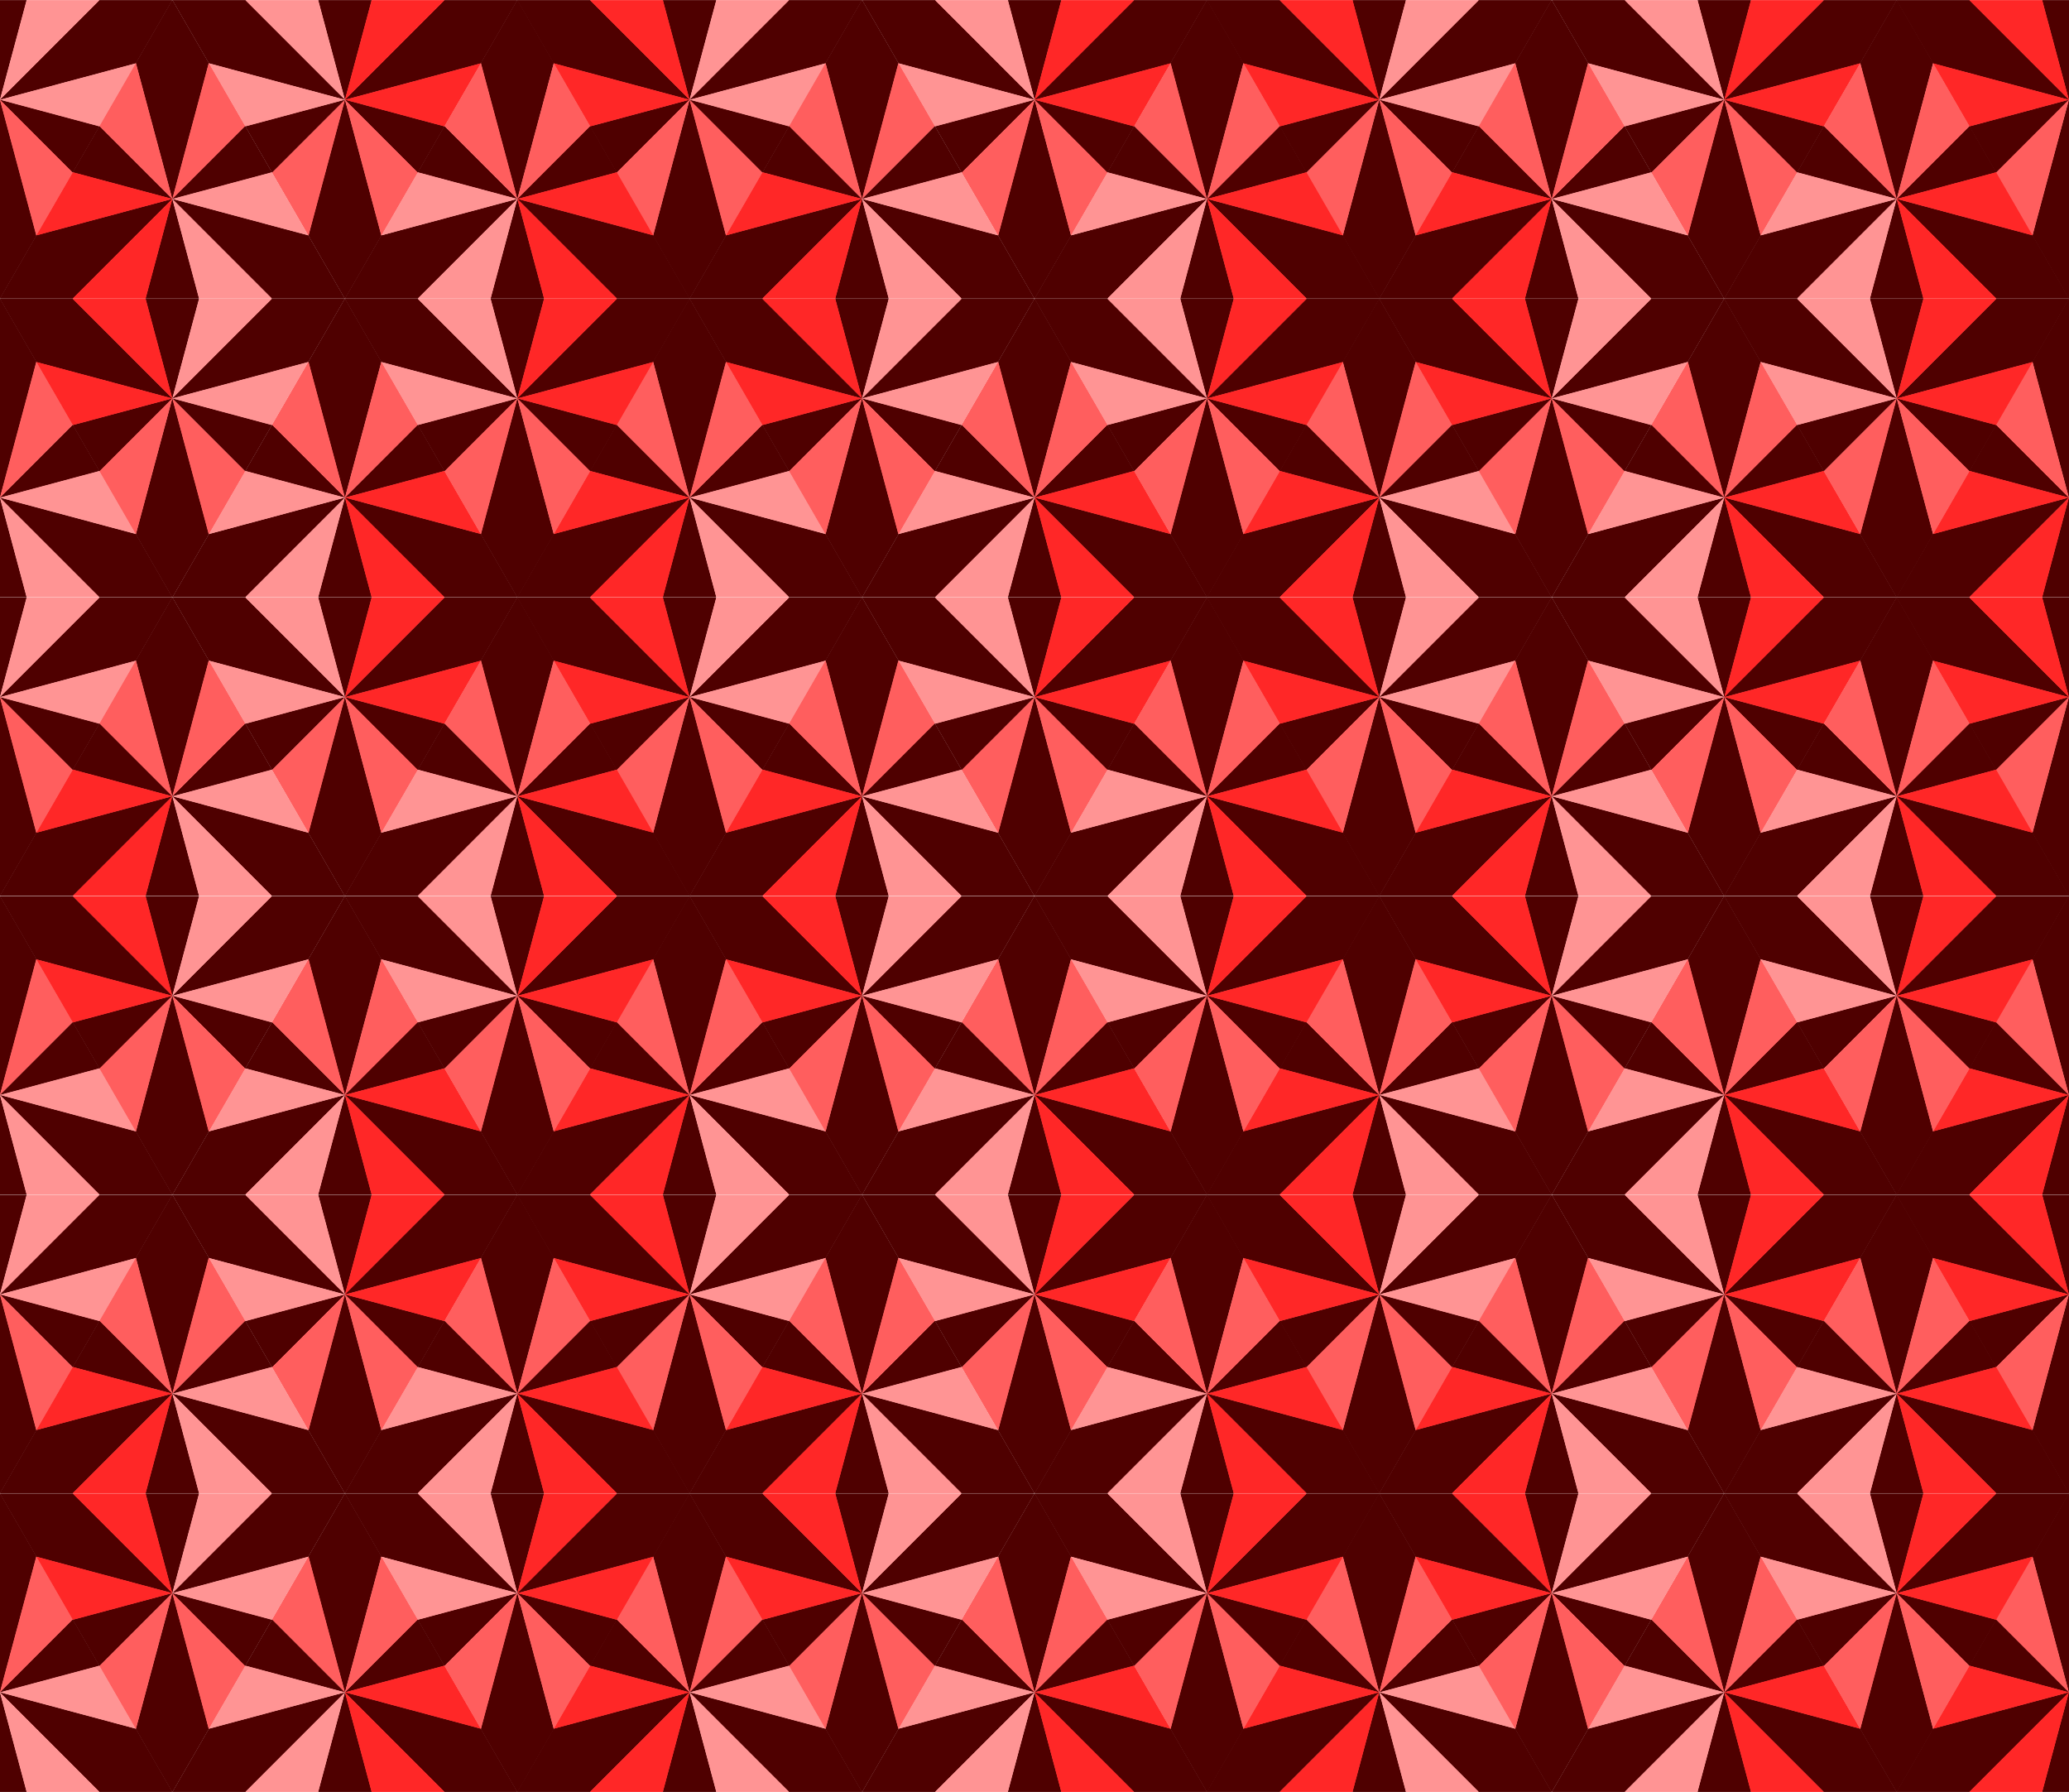
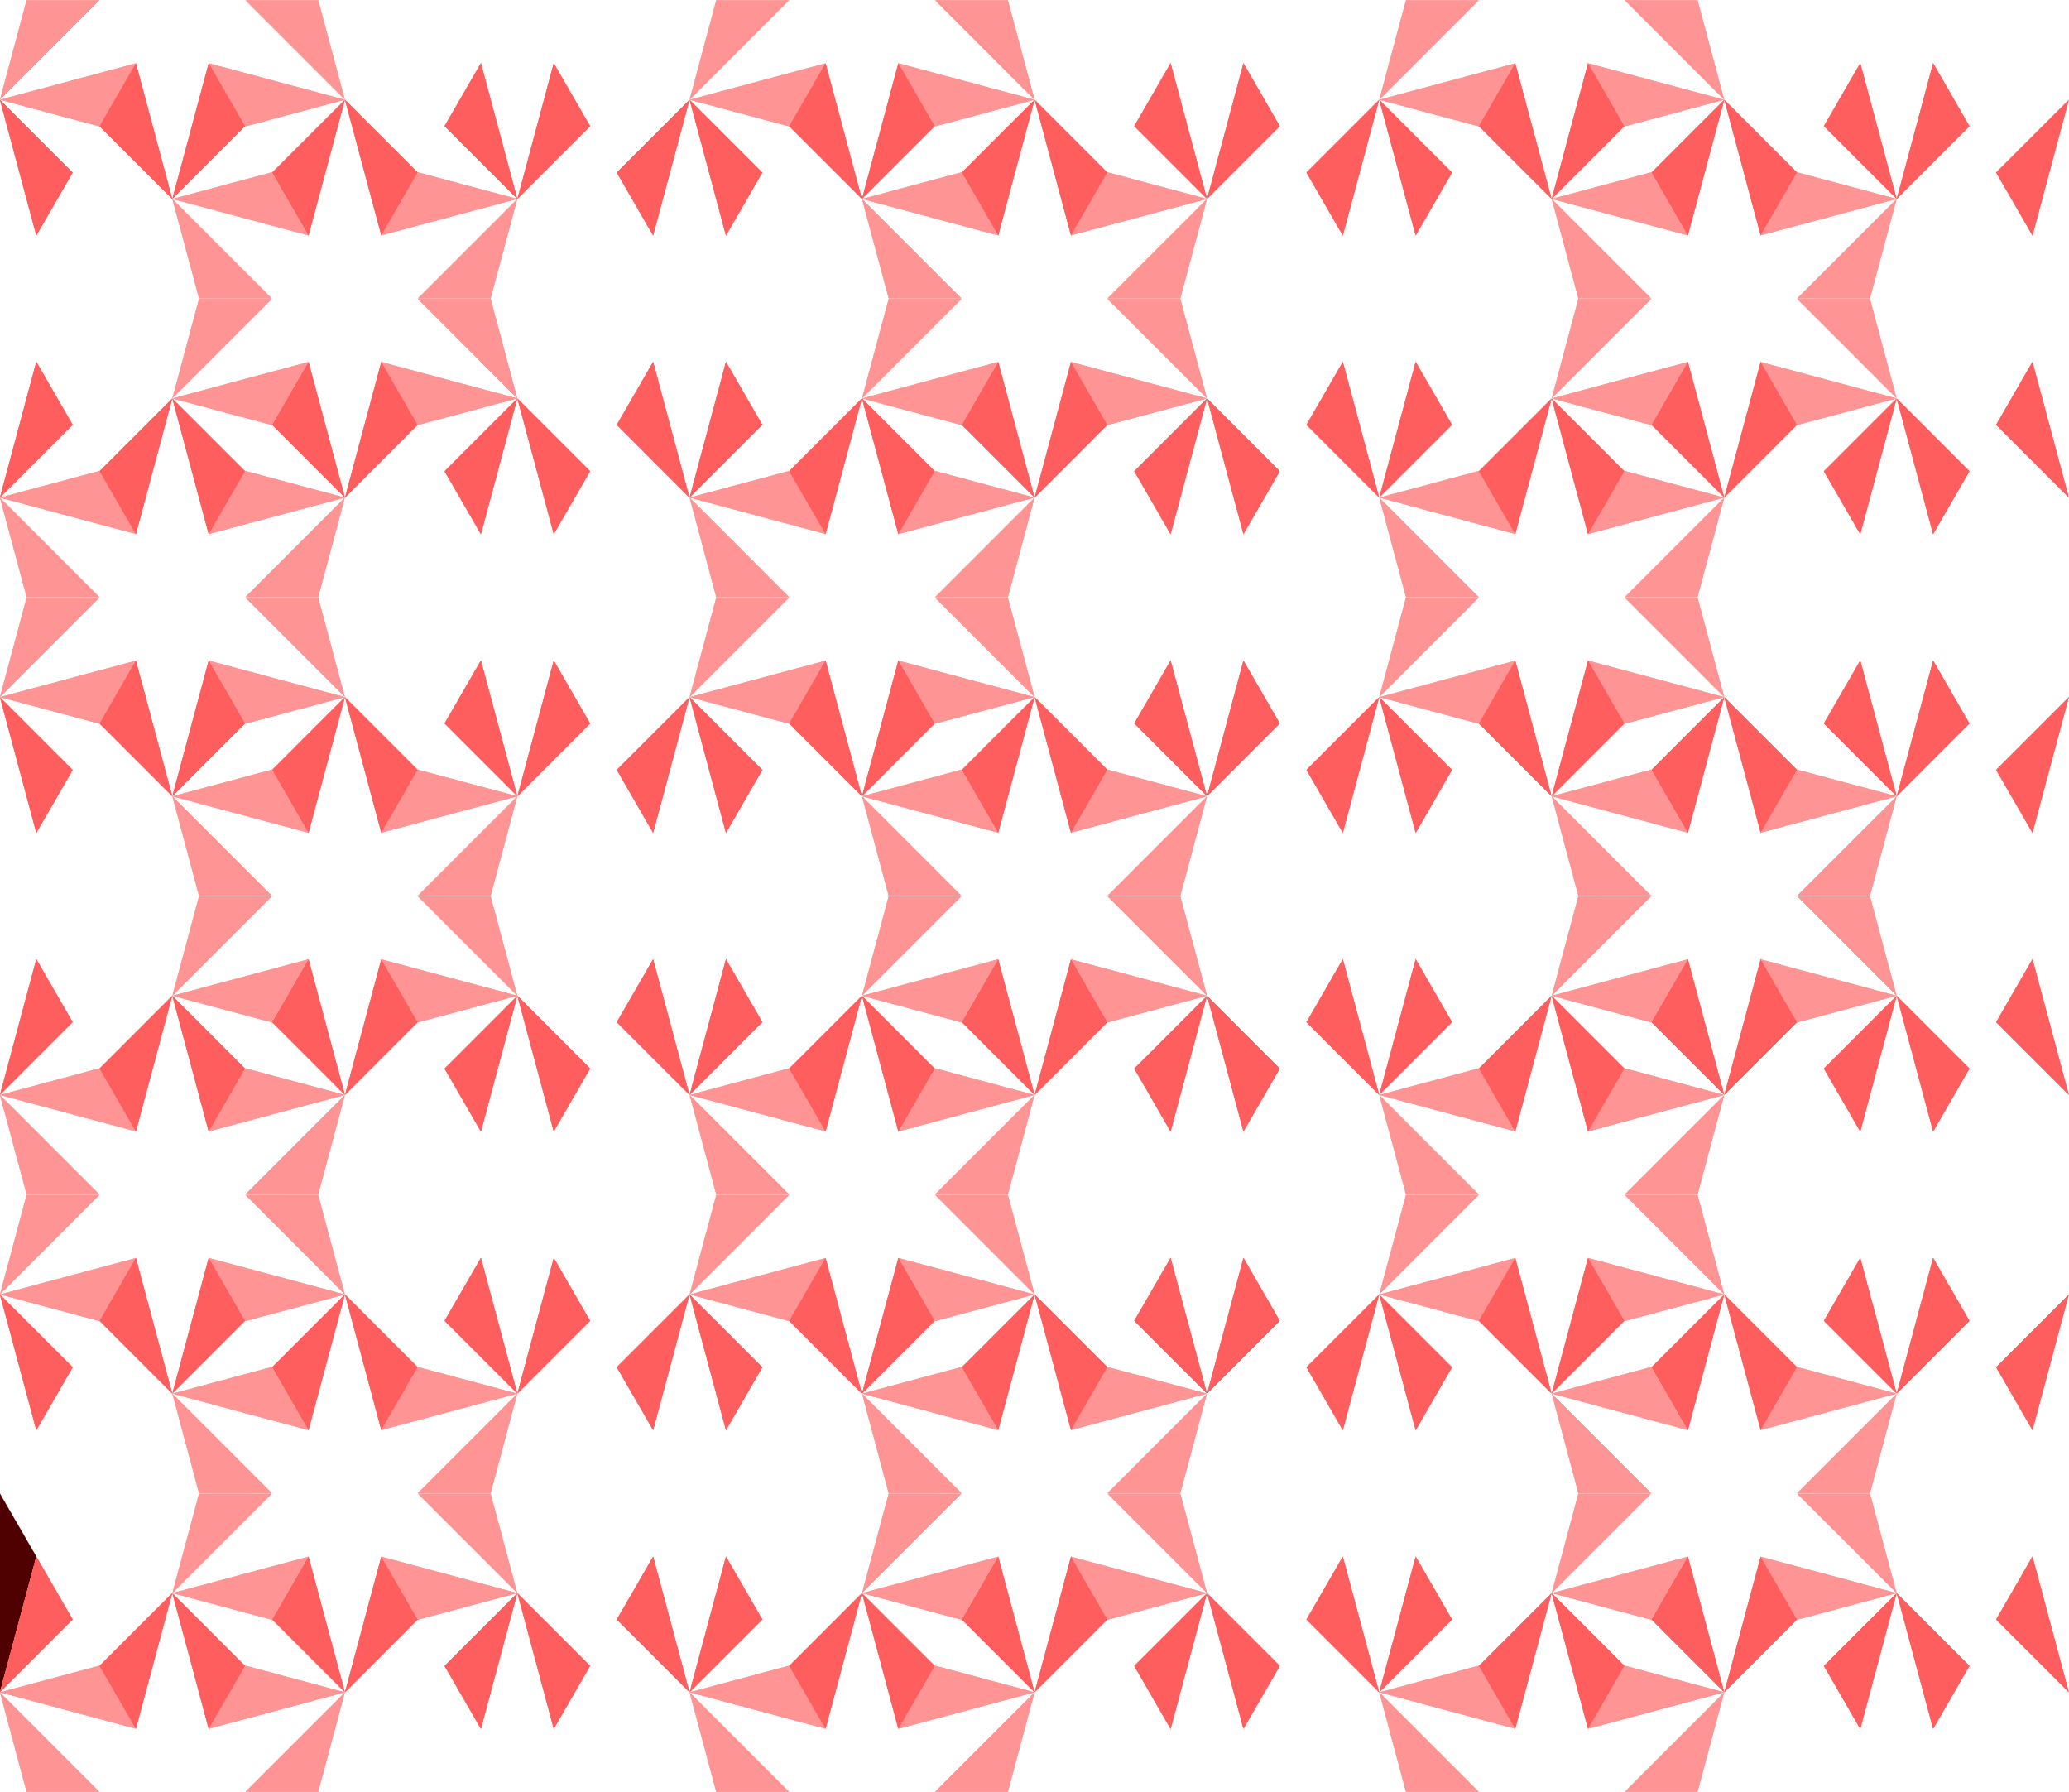
<svg xmlns="http://www.w3.org/2000/svg" xmlns:ns1="http://www.inkscape.org/namespaces/inkscape" xmlns:ns2="http://sodipodi.sourceforge.net/DTD/sodipodi-0.dtd" xmlns:xlink="http://www.w3.org/1999/xlink" width="338.667mm" height="293.294mm" viewBox="0 0 1200 1039.231" id="svg5284" version="1.1" ns1:version="0.91 r13725" ns2:docname="BackgroundPattern163.svg">
  <defs id="defs5286">
    <clipPath clipPathUnits="userSpaceOnUse" id="clipPath6839">
      <path ns2:type="star" style="opacity:0.469;fill:#ff00ff;fill-opacity:1;stroke:none;stroke-width:4;stroke-miterlimit:4;stroke-dasharray:none;stroke-opacity:1" id="path6841" ns2:sides="3" ns2:cx="449.99976" ns2:cy="852.36176" ns2:r1="1039.2305" ns2:r2="519.6153" ns2:arg1="0.52359878" ns2:arg2="1.5707963" ns1:flatsided="false" ns1:rounded="0" ns1:randomized="0" d="m 1350,1371.977 -900,10e-5 -900,-10e-5 L -2.9712229e-4,592.554 450,-186.869 900,592.554 Z" ns1:transform-center-y="-259.80754" ns1:transform-center-x="-0.00010494052" />
    </clipPath>
    <filter style="color-interpolation-filters:sRGB" ns1:label="Cross Blur" id="filter7217">
      <feColorMatrix in="SourceGraphic" values="1 0 0 0 0 0 1 0 0 0 0 0 1 0 0 -0.212 -0.715 -0.072 1 0 " result="colormatrix" id="feColorMatrix7219" />
      <feComposite in="SourceGraphic" in2="colormatrix" operator="arithmetic" k2="1" k3="0" k4="0" result="composite" id="feComposite7221" k1="0" />
      <feGaussianBlur stdDeviation="0.1 0.01" result="blur1" id="feGaussianBlur7223" />
      <feGaussianBlur in="composite" stdDeviation="0.01 0.1" result="blur2" id="feGaussianBlur7225" />
      <feBlend in="blur2" in2="blur1" mode="darken" result="blend" id="feBlend7227" />
    </filter>
    <filter style="color-interpolation-filters:sRGB" ns1:label="Cross Blur" id="filter7746">
      <feColorMatrix in="SourceGraphic" values="1 0 0 0 0 0 1 0 0 0 0 0 1 0 0 -0.212 -0.715 -0.072 1 0 " result="colormatrix" id="feColorMatrix7748" />
      <feComposite in="SourceGraphic" in2="colormatrix" operator="arithmetic" k2="1" k3="0" k4="0" result="composite" id="feComposite7750" k1="0" />
      <feGaussianBlur stdDeviation="0.1 0.01" result="blur1" id="feGaussianBlur7752" />
      <feGaussianBlur in="composite" stdDeviation="0.01 0.1" result="blur2" id="feGaussianBlur7754" />
      <feBlend in="blur2" in2="blur1" mode="darken" result="blend" id="feBlend7756" />
    </filter>
    <filter style="color-interpolation-filters:sRGB;" ns1:label="Cross Blur" id="filter7763">
      <feColorMatrix in="SourceGraphic" values="1 0 0 0 0 0 1 0 0 0 0 0 1 0 0 -0.212 -0.715 -0.072 1 0 " result="colormatrix" id="feColorMatrix7765" />
      <feComposite in="SourceGraphic" in2="colormatrix" operator="arithmetic" k2="1" k3="0" k4="0" result="composite" id="feComposite7767" />
      <feGaussianBlur stdDeviation="0.2 0.01" result="blur1" id="feGaussianBlur7769" />
      <feGaussianBlur in="composite" stdDeviation="0.01 0.2" result="blur2" id="feGaussianBlur7771" />
      <feBlend in="blur2" in2="blur1" mode="darken" result="blend" id="feBlend7773" />
    </filter>
    <clipPath clipPathUnits="userSpaceOnUse" id="clipPath7779">
-       <rect y="332.747" x="-350" height="1039.231" width="1200" id="rect7781" style="opacity:0.551;fill:#000000;fill-opacity:1;stroke:none;stroke-width:4;stroke-miterlimit:4;stroke-dasharray:none;stroke-opacity:1" />
-     </clipPath>
+       </clipPath>
    <filter style="color-interpolation-filters:sRGB;" ns1:label="Cross Blur" id="filter13267">
      <feColorMatrix in="SourceGraphic" values="1 0 0 0 0 0 1 0 0 0 0 0 1 0 0 -0.212 -0.715 -0.072 1 0 " result="colormatrix" id="feColorMatrix13269" />
      <feComposite in="SourceGraphic" in2="colormatrix" operator="arithmetic" k2="1" k3="0" k4="0" result="composite" id="feComposite13271" />
      <feGaussianBlur stdDeviation="0.1 0.01" result="blur1" id="feGaussianBlur13273" />
      <feGaussianBlur in="composite" stdDeviation="0.01 0.1" result="blur2" id="feGaussianBlur13275" />
      <feBlend in="blur2" in2="blur1" mode="darken" result="blend" id="feBlend13277" />
    </filter>
    <clipPath clipPathUnits="userSpaceOnUse" id="clipPath13279">
      <rect style="opacity:0.551;fill:#000000;fill-opacity:1;stroke:none;stroke-width:4;stroke-miterlimit:4;stroke-dasharray:none;stroke-opacity:1" id="rect13281" width="1200" height="1039.231" x="-350" y="332.747" />
    </clipPath>
  </defs>
  <ns2:namedview id="base" pagecolor="#ffffff" bordercolor="#666666" borderopacity="1.0" ns1:pageopacity="0.0" ns1:pageshadow="2" ns1:zoom="0.64470771" ns1:cx="600.00004" ns1:cy="519.61531" ns1:document-units="px" ns1:current-layer="layer1" showgrid="true" ns1:object-paths="true" ns1:snap-intersection-paths="false" ns1:object-nodes="false" ns1:snap-smooth-nodes="false" ns1:snap-midpoints="false" ns1:snap-center="false" fit-margin-top="0" fit-margin-left="0" fit-margin-right="0" fit-margin-bottom="0" ns1:snap-others="false" ns1:window-width="1600" ns1:window-height="837" ns1:window-x="-8" ns1:window-y="-8" ns1:window-maximized="1" />
  <g ns1:label="Layer 1" ns1:groupmode="layer" id="layer1" transform="translate(350,-332.747)">
    <path ns1:transform-center-x="-1.6971637e-005" ns1:transform-center-y="-28.867494" d="m -4250.001,1371.977 -100,0 -100,0 50,-86.603 50,-86.603 50,86.603 z" ns1:randomized="0" ns1:rounded="0" ns1:flatsided="false" ns2:arg2="1.5707963" ns2:arg1="0.52359878" ns2:r2="57.735027" ns2:r1="115.47004" ns2:cy="1314.2421" ns2:cx="-4350.0005" ns2:sides="3" id="path6823" style="opacity:0.469;fill:#ff00ff;fill-opacity:1;stroke:none;stroke-width:4;stroke-miterlimit:4;stroke-dasharray:none;stroke-opacity:1;" ns2:type="star" clip-path="url(#clipPath7779)" />
    <g id="g13084" style="filter:url(#filter13267)" clip-path="url(#clipPath13279)">
      <g transform="translate(-2.5922549e-5,7.9050236e-5)" id="use8336" clip-path="none">
        <g transform="matrix(0.111,0,0,0.111,-400,1219.535)" clip-path="url(#clipPath6839)" id="g12814">
          <path ns2:type="star" style="opacity:1;fill:#4f0000;fill-opacity:1;stroke:none;stroke-width:4;stroke-miterlimit:4;stroke-dasharray:none;stroke-opacity:1" id="path12816" ns2:sides="3" ns2:cx="488.57141" ns2:cy="-375.5239" ns2:r1="502.24802" ns2:r2="251.12399" ns2:arg1="0.52359878" ns2:arg2="1.5707963" ns1:flatsided="false" ns1:rounded="0" ns1:randomized="0" d="m 923.531,-124.4 -434.96,-1e-5 -434.96,1e-5 217.48,-376.686 217.48,-376.686 217.48,376.686 z" ns1:transform-center-y="-559.80812" transform="matrix(0.69,0,-2.687864e-7,-1.486,113.023,-452.13)" ns1:transform-center-x="0.00020237909" />
          <use x="0" y="0" xlink:href="#path6791" ns1:transform-center-x="559.8081" ns1:transform-center-y="-409.80778" id="use12818" transform="matrix(0.5,-0.866,0.866,0.5,-513.167,815.893)" width="100%" height="100%" />
          <use x="0" y="0" xlink:href="#path6791" ns1:transform-center-x="559.808" ns1:transform-center-y="409.80792" id="use12820" transform="matrix(-0.5,-0.866,0.866,-0.5,-63.167,1668.255)" width="100%" height="100%" />
          <use x="0" y="0" xlink:href="#path6791" ns1:transform-center-x="-0.00017233858" ns1:transform-center-y="559.8081" id="use12822" transform="matrix(-1,0,0,-1,900,1704.724)" width="100%" height="100%" />
          <use x="0" y="0" xlink:href="#path6791" ns1:transform-center-x="-559.80808" ns1:transform-center-y="409.80776" id="use12824" transform="matrix(-0.5,0.866,-0.866,-0.5,1413.167,888.832)" width="100%" height="100%" />
          <use x="0" y="0" xlink:href="#path6791" ns1:transform-center-x="-559.80799" ns1:transform-center-y="-409.80796" id="use12826" transform="matrix(0.5,0.866,-0.866,0.5,963.167,36.47)" width="100%" height="100%" />
          <path ns1:transform-center-x="409.80796" transform="matrix(0.597,-0.345,-0.743,-1.287,-494.077,-108.872)" ns1:transform-center-y="-559.80799" d="m 923.531,-124.4 -434.96,-1e-5 -434.96,1e-5 217.48,-376.686 217.48,-376.686 217.48,376.686 z" ns1:randomized="0" ns1:rounded="0" ns1:flatsided="false" ns2:arg2="1.5707963" ns2:arg1="0.52359878" ns2:r2="251.12399" ns2:r1="502.24802" ns2:cy="-375.5239" ns2:cx="488.57141" ns2:sides="3" id="path12828" style="opacity:1;fill:#ff5e5e;fill-opacity:1;stroke:none;stroke-width:4;stroke-miterlimit:4;stroke-dasharray:none;stroke-opacity:1" ns2:type="star" />
          <use x="0" y="0" xlink:href="#path6807" ns1:transform-center-x="-409.80777" ns1:transform-center-y="-559.8081" id="use12830" transform="matrix(0.5,0.866,-0.866,0.5,963.167,36.47)" width="100%" height="100%" />
          <path ns1:transform-center-x="559.80807" transform="matrix(0,-0.69,-1.486,2.783765e-7,-854.492,1189.34)" ns1:transform-center-y="0.00022004492" d="m 923.531,-124.4 -434.96,-1e-5 -434.96,1e-5 217.48,-376.686 217.48,-376.686 217.48,376.686 z" ns1:randomized="0" ns1:rounded="0" ns1:flatsided="false" ns2:arg2="1.5707963" ns2:arg1="0.52359878" ns2:r2="251.12399" ns2:r1="502.24802" ns2:cy="-375.5239" ns2:cx="488.57141" ns2:sides="3" id="path12832" style="opacity:1;fill:#ff2727;fill-opacity:1;stroke:none;stroke-width:4;stroke-miterlimit:4;stroke-dasharray:none;stroke-opacity:1" ns2:type="star" />
          <use x="0" y="0" xlink:href="#path6813" ns1:transform-center-x="409.80775" ns1:transform-center-y="559.80806" id="use12834" transform="matrix(0.5,-0.866,0.866,0.5,-513.167,815.893)" width="100%" height="100%" />
          <path ns1:transform-center-x="-409.80791" transform="matrix(-0.597,0.345,0.743,1.287,1394.077,1813.597)" ns1:transform-center-y="559.80793" d="m 923.531,-124.4 -434.96,-1e-5 -434.96,1e-5 217.48,-376.686 217.48,-376.686 217.48,376.686 z" ns1:randomized="0" ns1:rounded="0" ns1:flatsided="false" ns2:arg2="1.5707963" ns2:arg1="0.52359878" ns2:r2="251.12399" ns2:r1="502.24802" ns2:cy="-375.5239" ns2:cx="488.57141" ns2:sides="3" id="path12836" style="opacity:1;fill:#ff9494;fill-opacity:1;stroke:none;stroke-width:4;stroke-miterlimit:4;stroke-dasharray:none;stroke-opacity:1" ns2:type="star" />
          <use x="0" y="0" xlink:href="#path6817" ns1:transform-center-x="-559.80804" ns1:transform-center-y="-0.00021149508" id="use12838" transform="matrix(0.5,-0.866,0.866,0.5,-513.167,815.893)" width="100%" height="100%" />
        </g>
        <use height="100%" width="100%" transform="matrix(-1,0,0,1,-500,0)" id="use12840" xlink:href="#g6825" y="0" x="0" />
        <use height="100%" width="100%" transform="translate(400,0)" id="use12842" xlink:href="#g6825" y="0" x="0" />
        <use height="100%" width="100%" transform="translate(400,0)" id="use12844" xlink:href="#use6843" y="0" x="0" />
        <use height="100%" width="100%" transform="translate(800,0)" id="use12846" xlink:href="#g6825" y="0" x="0" />
        <use height="100%" width="100%" transform="translate(800,0)" id="use12848" xlink:href="#use6843" y="0" x="0" />
        <use height="100%" width="100%" transform="translate(1200,0)" id="use12850" xlink:href="#g6825" y="0" x="0" />
        <use height="100%" width="100%" transform="matrix(1,0,0,-1,100,2570.749)" id="use12852" xlink:href="#g6825" y="0" x="0" />
        <use height="100%" width="100%" transform="matrix(1,0,0,-1,100,2570.749)" id="use12854" xlink:href="#use6843" y="0" x="0" />
        <use height="100%" width="100%" transform="matrix(1,0,0,-1,100,2570.749)" id="use12856" xlink:href="#use6845" y="0" x="0" />
        <use height="100%" width="100%" transform="matrix(1,0,0,-1,100,2570.749)" id="use12858" xlink:href="#use6847" y="0" x="0" />
        <use height="100%" width="100%" transform="matrix(1,0,0,-1,100,2570.749)" id="use12860" xlink:href="#use6849" y="0" x="0" />
        <use height="100%" width="100%" transform="matrix(1,0,0,-1,100,2570.749)" id="use12862" xlink:href="#use6851" y="0" x="0" />
        <use height="100%" width="100%" transform="matrix(1,0,0,-1,0,2397.544)" id="use12864" xlink:href="#g6825" y="0" x="0" />
        <use height="100%" width="100%" transform="matrix(1,0,0,-1,0,2397.544)" id="use12866" xlink:href="#use6843" y="0" x="0" />
        <use height="100%" width="100%" transform="matrix(1,0,0,-1,0,2397.544)" id="use12868" xlink:href="#use6845" y="0" x="0" />
        <use height="100%" width="100%" transform="matrix(1,0,0,-1,0,2397.544)" id="use12870" xlink:href="#use6847" y="0" x="0" />
        <use height="100%" width="100%" transform="matrix(1,0,0,-1,0,2397.544)" id="use12872" xlink:href="#use6849" y="0" x="0" />
        <use height="100%" width="100%" transform="matrix(1,0,0,-1,0,2397.544)" id="use12874" xlink:href="#use6851" y="0" x="0" />
        <use height="100%" width="100%" transform="matrix(1,0,0,-1,0,2397.544)" id="use12876" xlink:href="#use7474" y="0" x="0" />
        <use height="100%" width="100%" transform="matrix(1,0,0,-1,0,2397.544)" id="use12878" xlink:href="#use7478" y="0" x="0" />
        <use height="100%" width="100%" transform="matrix(1,0,0,-1,0,2397.544)" id="use12880" xlink:href="#use7480" y="0" x="0" />
        <use height="100%" width="100%" transform="matrix(1,0,0,-1,0,2397.544)" id="use12882" xlink:href="#use7482" y="0" x="0" />
        <use height="100%" width="100%" transform="matrix(1,0,0,-1,0,2397.544)" id="use12884" xlink:href="#use7484" y="0" x="0" />
        <use height="100%" width="100%" transform="matrix(1,0,0,-1,0,2397.544)" id="use12886" xlink:href="#use7486" y="0" x="0" />
        <use height="100%" width="100%" transform="matrix(1,0,0,-1,0,2397.544)" id="use12888" xlink:href="#use7488" y="0" x="0" />
        <use height="100%" width="100%" transform="translate(0,-346.41)" id="use12890" xlink:href="#g6825" y="0" x="0" />
        <use height="100%" width="100%" transform="translate(0,-346.41)" id="use12892" xlink:href="#use6843" y="0" x="0" />
        <use height="100%" width="100%" transform="translate(0,-346.41)" id="use12894" xlink:href="#use6845" y="0" x="0" />
        <use height="100%" width="100%" transform="translate(0,-346.41)" id="use12896" xlink:href="#use6847" y="0" x="0" />
        <use height="100%" width="100%" transform="translate(0,-346.41)" id="use12898" xlink:href="#use6849" y="0" x="0" />
        <use height="100%" width="100%" transform="translate(0,-346.41)" id="use12900" xlink:href="#use6851" y="0" x="0" />
        <use height="100%" width="100%" transform="translate(0,-346.41)" id="use12902" xlink:href="#use7474" y="0" x="0" />
        <use height="100%" width="100%" transform="translate(0,-346.41)" id="use12904" xlink:href="#use7478" y="0" x="0" />
        <use height="100%" width="100%" transform="translate(0,-346.41)" id="use12906" xlink:href="#use7480" y="0" x="0" />
        <use height="100%" width="100%" transform="translate(0,-346.41)" id="use12908" xlink:href="#use7482" y="0" x="0" />
        <use height="100%" width="100%" transform="translate(0,-346.41)" id="use12910" xlink:href="#use7484" y="0" x="0" />
        <use height="100%" width="100%" transform="translate(0,-346.41)" id="use12912" xlink:href="#use7486" y="0" x="0" />
        <use height="100%" width="100%" transform="translate(0,-346.41)" id="use12914" xlink:href="#use7488" y="0" x="0" />
        <use height="100%" width="100%" transform="translate(0,-346.41)" id="use12916" xlink:href="#use7494" y="0" x="0" />
        <use height="100%" width="100%" transform="translate(0,-346.41)" id="use12918" xlink:href="#use7496" y="0" x="0" />
        <use height="100%" width="100%" transform="translate(0,-346.41)" id="use12920" xlink:href="#use7498" y="0" x="0" />
        <use height="100%" width="100%" transform="translate(0,-346.41)" id="use12922" xlink:href="#use7500" y="0" x="0" />
        <use height="100%" width="100%" transform="translate(0,-346.41)" id="use12924" xlink:href="#use7502" y="0" x="0" />
        <use height="100%" width="100%" transform="translate(0,-346.41)" id="use12926" xlink:href="#use7504" y="0" x="0" />
        <use height="100%" width="100%" transform="translate(0,-346.41)" id="use12928" xlink:href="#use7506" y="0" x="0" />
        <use height="100%" width="100%" transform="translate(0,-346.41)" id="use12930" xlink:href="#use7510" y="0" x="0" />
        <use height="100%" width="100%" transform="translate(0,-346.41)" id="use12932" xlink:href="#use7512" y="0" x="0" />
        <use height="100%" width="100%" transform="translate(0,-346.41)" id="use12934" xlink:href="#use7514" y="0" x="0" />
        <use height="100%" width="100%" transform="translate(0,-346.41)" id="use12936" xlink:href="#use7516" y="0" x="0" />
        <use height="100%" width="100%" transform="translate(0,-346.41)" id="use12938" xlink:href="#use7518" y="0" x="0" />
        <use height="100%" width="100%" transform="translate(0,-346.41)" id="use12940" xlink:href="#use7520" y="0" x="0" />
        <use height="100%" width="100%" transform="translate(0,-692.82)" id="use12942" xlink:href="#g6825" y="0" x="0" />
        <use height="100%" width="100%" transform="translate(0,-692.82)" id="use12944" xlink:href="#use6843" y="0" x="0" />
        <use height="100%" width="100%" transform="translate(0,-692.82)" id="use12946" xlink:href="#use6845" y="0" x="0" />
        <use height="100%" width="100%" transform="translate(0,-692.82)" id="use12948" xlink:href="#use6847" y="0" x="0" />
        <use height="100%" width="100%" transform="translate(0,-692.82)" id="use12950" xlink:href="#use6849" y="0" x="0" />
        <use height="100%" width="100%" transform="translate(0,-692.82)" id="use12952" xlink:href="#use6851" y="0" x="0" />
        <use height="100%" width="100%" transform="translate(0,-692.82)" id="use12954" xlink:href="#use7474" y="0" x="0" />
        <use height="100%" width="100%" transform="translate(0,-692.82)" id="use12956" xlink:href="#use7478" y="0" x="0" />
        <use height="100%" width="100%" transform="translate(0,-692.82)" id="use12958" xlink:href="#use7480" y="0" x="0" />
        <use height="100%" width="100%" transform="translate(0,-692.82)" id="use12960" xlink:href="#use7482" y="0" x="0" />
        <use height="100%" width="100%" transform="translate(0,-692.82)" id="use12962" xlink:href="#use7484" y="0" x="0" />
        <use height="100%" width="100%" transform="translate(0,-692.82)" id="use12964" xlink:href="#use7486" y="0" x="0" />
        <use height="100%" width="100%" transform="translate(0,-692.82)" id="use12966" xlink:href="#use7488" y="0" x="0" />
        <use height="100%" width="100%" transform="translate(0,-692.82)" id="use12968" xlink:href="#use7494" y="0" x="0" />
        <use height="100%" width="100%" transform="translate(0,-692.82)" id="use12970" xlink:href="#use7496" y="0" x="0" />
        <use height="100%" width="100%" transform="translate(0,-692.82)" id="use12972" xlink:href="#use7498" y="0" x="0" />
        <use height="100%" width="100%" transform="translate(0,-692.82)" id="use12974" xlink:href="#use7500" y="0" x="0" />
        <use height="100%" width="100%" transform="translate(0,-692.82)" id="use12976" xlink:href="#use7502" y="0" x="0" />
        <use height="100%" width="100%" transform="translate(0,-692.82)" id="use12978" xlink:href="#use7504" y="0" x="0" />
        <use height="100%" width="100%" transform="translate(0,-692.82)" id="use12980" xlink:href="#use7506" y="0" x="0" />
        <use height="100%" width="100%" transform="translate(0,-692.82)" id="use12982" xlink:href="#use7510" y="0" x="0" />
        <use height="100%" width="100%" transform="translate(0,-692.82)" id="use12984" xlink:href="#use7512" y="0" x="0" />
        <use height="100%" width="100%" transform="translate(0,-692.82)" id="use12986" xlink:href="#use7514" y="0" x="0" />
        <use height="100%" width="100%" transform="translate(0,-692.82)" id="use12988" xlink:href="#use7516" y="0" x="0" />
        <use height="100%" width="100%" transform="translate(0,-692.82)" id="use12990" xlink:href="#use7518" y="0" x="0" />
        <use height="100%" width="100%" transform="translate(0,-692.82)" id="use12992" xlink:href="#use7520" y="0" x="0" />
      </g>
      <g transform="matrix(0.111,0,0,0.111,-400,1219.535)" clip-path="url(#clipPath6839)" id="g6825">
-         <path ns2:type="star" style="opacity:1;fill:#4f0000;fill-opacity:1;stroke:none;stroke-width:4;stroke-miterlimit:4;stroke-dasharray:none;stroke-opacity:1" id="path6791" ns2:sides="3" ns2:cx="488.57141" ns2:cy="-375.5239" ns2:r1="502.24802" ns2:r2="251.12399" ns2:arg1="0.52359878" ns2:arg2="1.5707963" ns1:flatsided="false" ns1:rounded="0" ns1:randomized="0" d="m 923.531,-124.4 -434.96,-1e-5 -434.96,1e-5 217.48,-376.686 217.48,-376.686 217.48,376.686 z" ns1:transform-center-y="-559.80812" transform="matrix(0.69,0,-2.687864e-7,-1.486,113.023,-452.13)" ns1:transform-center-x="0.00020237909" />
        <use x="0" y="0" xlink:href="#path6791" ns1:transform-center-x="559.8081" ns1:transform-center-y="-409.80778" id="use6797" transform="matrix(0.5,-0.866,0.866,0.5,-513.167,815.893)" width="100%" height="100%" />
        <use x="0" y="0" xlink:href="#path6791" ns1:transform-center-x="559.808" ns1:transform-center-y="409.80792" id="use6799" transform="matrix(-0.5,-0.866,0.866,-0.5,-63.167,1668.255)" width="100%" height="100%" />
        <use x="0" y="0" xlink:href="#path6791" ns1:transform-center-x="-0.00017233858" ns1:transform-center-y="559.8081" id="use6801" transform="matrix(-1,0,0,-1,900,1704.724)" width="100%" height="100%" />
        <use x="0" y="0" xlink:href="#path6791" ns1:transform-center-x="-559.80808" ns1:transform-center-y="409.80776" id="use6803" transform="matrix(-0.5,0.866,-0.866,-0.5,1413.167,888.832)" width="100%" height="100%" />
        <use x="0" y="0" xlink:href="#path6791" ns1:transform-center-x="-559.80799" ns1:transform-center-y="-409.80796" id="use6805" transform="matrix(0.5,0.866,-0.866,0.5,963.167,36.47)" width="100%" height="100%" />
        <path ns1:transform-center-x="409.80796" transform="matrix(0.597,-0.345,-0.743,-1.287,-494.077,-108.872)" ns1:transform-center-y="-559.80799" d="m 923.531,-124.4 -434.96,-1e-5 -434.96,1e-5 217.48,-376.686 217.48,-376.686 217.48,376.686 z" ns1:randomized="0" ns1:rounded="0" ns1:flatsided="false" ns2:arg2="1.5707963" ns2:arg1="0.52359878" ns2:r2="251.12399" ns2:r1="502.24802" ns2:cy="-375.5239" ns2:cx="488.57141" ns2:sides="3" id="path6807" style="opacity:1;fill:#ff5e5e;fill-opacity:1;stroke:none;stroke-width:4;stroke-miterlimit:4;stroke-dasharray:none;stroke-opacity:1" ns2:type="star" />
        <use x="0" y="0" xlink:href="#path6807" ns1:transform-center-x="-409.80777" ns1:transform-center-y="-559.8081" id="use6809" transform="matrix(0.5,0.866,-0.866,0.5,963.167,36.47)" width="100%" height="100%" />
-         <path ns1:transform-center-x="559.80807" transform="matrix(0,-0.69,-1.486,2.783765e-7,-854.492,1189.34)" ns1:transform-center-y="0.00022004492" d="m 923.531,-124.4 -434.96,-1e-5 -434.96,1e-5 217.48,-376.686 217.48,-376.686 217.48,376.686 z" ns1:randomized="0" ns1:rounded="0" ns1:flatsided="false" ns2:arg2="1.5707963" ns2:arg1="0.52359878" ns2:r2="251.12399" ns2:r1="502.24802" ns2:cy="-375.5239" ns2:cx="488.57141" ns2:sides="3" id="path6813" style="opacity:1;fill:#ff2727;fill-opacity:1;stroke:none;stroke-width:4;stroke-miterlimit:4;stroke-dasharray:none;stroke-opacity:1" ns2:type="star" />
        <use x="0" y="0" xlink:href="#path6813" ns1:transform-center-x="409.80775" ns1:transform-center-y="559.80806" id="use6815" transform="matrix(0.5,-0.866,0.866,0.5,-513.167,815.893)" width="100%" height="100%" />
        <path ns1:transform-center-x="-409.80791" transform="matrix(-0.597,0.345,0.743,1.287,1394.077,1813.597)" ns1:transform-center-y="559.80793" d="m 923.531,-124.4 -434.96,-1e-5 -434.96,1e-5 217.48,-376.686 217.48,-376.686 217.48,376.686 z" ns1:randomized="0" ns1:rounded="0" ns1:flatsided="false" ns2:arg2="1.5707963" ns2:arg1="0.52359878" ns2:r2="251.12399" ns2:r1="502.24802" ns2:cy="-375.5239" ns2:cx="488.57141" ns2:sides="3" id="path6817" style="opacity:1;fill:#ff9494;fill-opacity:1;stroke:none;stroke-width:4;stroke-miterlimit:4;stroke-dasharray:none;stroke-opacity:1" ns2:type="star" />
        <use x="0" y="0" xlink:href="#path6817" ns1:transform-center-x="-559.80804" ns1:transform-center-y="-0.00021149508" id="use6819" transform="matrix(0.5,-0.866,0.866,0.5,-513.167,815.893)" width="100%" height="100%" />
      </g>
      <use height="100%" width="100%" transform="matrix(-1,0,0,1,-500,0)" id="use6843" xlink:href="#g6825" y="0" x="0" />
      <use height="100%" width="100%" transform="translate(400,0)" id="use6845" xlink:href="#g6825" y="0" x="0" />
      <use height="100%" width="100%" transform="translate(400,0)" id="use6847" xlink:href="#use6843" y="0" x="0" />
      <use height="100%" width="100%" transform="translate(800,0)" id="use6849" xlink:href="#g6825" y="0" x="0" />
      <use height="100%" width="100%" transform="translate(800,0)" id="use6851" xlink:href="#use6843" y="0" x="0" />
      <use height="100%" width="100%" transform="translate(1200,0)" id="use7474" xlink:href="#g6825" y="0" x="0" />
      <use height="100%" width="100%" transform="matrix(1,0,0,-1,100,2570.749)" id="use7478" xlink:href="#g6825" y="0" x="0" />
      <use height="100%" width="100%" transform="matrix(1,0,0,-1,100,2570.749)" id="use7480" xlink:href="#use6843" y="0" x="0" />
      <use height="100%" width="100%" transform="matrix(1,0,0,-1,100,2570.749)" id="use7482" xlink:href="#use6845" y="0" x="0" />
      <use height="100%" width="100%" transform="matrix(1,0,0,-1,100,2570.749)" id="use7484" xlink:href="#use6847" y="0" x="0" />
      <use height="100%" width="100%" transform="matrix(1,0,0,-1,100,2570.749)" id="use7486" xlink:href="#use6849" y="0" x="0" />
      <use height="100%" width="100%" transform="matrix(1,0,0,-1,100,2570.749)" id="use7488" xlink:href="#use6851" y="0" x="0" />
      <use height="100%" width="100%" transform="matrix(1,0,0,-1,0,2397.544)" id="use7494" xlink:href="#g6825" y="0" x="0" />
      <use height="100%" width="100%" transform="matrix(1,0,0,-1,0,2397.544)" id="use7496" xlink:href="#use6843" y="0" x="0" />
      <use height="100%" width="100%" transform="matrix(1,0,0,-1,0,2397.544)" id="use7498" xlink:href="#use6845" y="0" x="0" />
      <use height="100%" width="100%" transform="matrix(1,0,0,-1,0,2397.544)" id="use7500" xlink:href="#use6847" y="0" x="0" />
      <use height="100%" width="100%" transform="matrix(1,0,0,-1,0,2397.544)" id="use7502" xlink:href="#use6849" y="0" x="0" />
      <use height="100%" width="100%" transform="matrix(1,0,0,-1,0,2397.544)" id="use7504" xlink:href="#use6851" y="0" x="0" />
      <use height="100%" width="100%" transform="matrix(1,0,0,-1,0,2397.544)" id="use7506" xlink:href="#use7474" y="0" x="0" />
      <use height="100%" width="100%" transform="matrix(1,0,0,-1,0,2397.544)" id="use7510" xlink:href="#use7478" y="0" x="0" />
      <use height="100%" width="100%" transform="matrix(1,0,0,-1,0,2397.544)" id="use7512" xlink:href="#use7480" y="0" x="0" />
      <use height="100%" width="100%" transform="matrix(1,0,0,-1,0,2397.544)" id="use7514" xlink:href="#use7482" y="0" x="0" />
      <use height="100%" width="100%" transform="matrix(1,0,0,-1,0,2397.544)" id="use7516" xlink:href="#use7484" y="0" x="0" />
      <use height="100%" width="100%" transform="matrix(1,0,0,-1,0,2397.544)" id="use7518" xlink:href="#use7486" y="0" x="0" />
      <use height="100%" width="100%" transform="matrix(1,0,0,-1,0,2397.544)" id="use7520" xlink:href="#use7488" y="0" x="0" />
      <use height="100%" width="100%" transform="translate(0,-346.41)" id="use7526" xlink:href="#g6825" y="0" x="0" />
      <use height="100%" width="100%" transform="translate(0,-346.41)" id="use7528" xlink:href="#use6843" y="0" x="0" />
      <use height="100%" width="100%" transform="translate(0,-346.41)" id="use7530" xlink:href="#use6845" y="0" x="0" />
      <use height="100%" width="100%" transform="translate(0,-346.41)" id="use7532" xlink:href="#use6847" y="0" x="0" />
      <use height="100%" width="100%" transform="translate(0,-346.41)" id="use7534" xlink:href="#use6849" y="0" x="0" />
      <use height="100%" width="100%" transform="translate(0,-346.41)" id="use7536" xlink:href="#use6851" y="0" x="0" />
      <use height="100%" width="100%" transform="translate(0,-346.41)" id="use7538" xlink:href="#use7474" y="0" x="0" />
      <use height="100%" width="100%" transform="translate(0,-346.41)" id="use7542" xlink:href="#use7478" y="0" x="0" />
      <use height="100%" width="100%" transform="translate(0,-346.41)" id="use7544" xlink:href="#use7480" y="0" x="0" />
      <use height="100%" width="100%" transform="translate(0,-346.41)" id="use7546" xlink:href="#use7482" y="0" x="0" />
      <use height="100%" width="100%" transform="translate(0,-346.41)" id="use7548" xlink:href="#use7484" y="0" x="0" />
      <use height="100%" width="100%" transform="translate(0,-346.41)" id="use7550" xlink:href="#use7486" y="0" x="0" />
      <use height="100%" width="100%" transform="translate(0,-346.41)" id="use7552" xlink:href="#use7488" y="0" x="0" />
      <use height="100%" width="100%" transform="translate(0,-346.41)" id="use7558" xlink:href="#use7494" y="0" x="0" />
      <use height="100%" width="100%" transform="translate(0,-346.41)" id="use7560" xlink:href="#use7496" y="0" x="0" />
      <use height="100%" width="100%" transform="translate(0,-346.41)" id="use7562" xlink:href="#use7498" y="0" x="0" />
      <use height="100%" width="100%" transform="translate(0,-346.41)" id="use7564" xlink:href="#use7500" y="0" x="0" />
      <use height="100%" width="100%" transform="translate(0,-346.41)" id="use7566" xlink:href="#use7502" y="0" x="0" />
      <use height="100%" width="100%" transform="translate(0,-346.41)" id="use7568" xlink:href="#use7504" y="0" x="0" />
      <use height="100%" width="100%" transform="translate(0,-346.41)" id="use7570" xlink:href="#use7506" y="0" x="0" />
      <use height="100%" width="100%" transform="translate(0,-346.41)" id="use7574" xlink:href="#use7510" y="0" x="0" />
      <use height="100%" width="100%" transform="translate(0,-346.41)" id="use7576" xlink:href="#use7512" y="0" x="0" />
      <use height="100%" width="100%" transform="translate(0,-346.41)" id="use7578" xlink:href="#use7514" y="0" x="0" />
      <use height="100%" width="100%" transform="translate(0,-346.41)" id="use7580" xlink:href="#use7516" y="0" x="0" />
      <use height="100%" width="100%" transform="translate(0,-346.41)" id="use7582" xlink:href="#use7518" y="0" x="0" />
      <use height="100%" width="100%" transform="translate(0,-346.41)" id="use7584" xlink:href="#use7520" y="0" x="0" />
      <use height="100%" width="100%" transform="translate(0,-692.82)" id="use7590" xlink:href="#g6825" y="0" x="0" />
      <use height="100%" width="100%" transform="translate(0,-692.82)" id="use7592" xlink:href="#use6843" y="0" x="0" />
      <use height="100%" width="100%" transform="translate(0,-692.82)" id="use7594" xlink:href="#use6845" y="0" x="0" />
      <use height="100%" width="100%" transform="translate(0,-692.82)" id="use7596" xlink:href="#use6847" y="0" x="0" />
      <use height="100%" width="100%" transform="translate(0,-692.82)" id="use7598" xlink:href="#use6849" y="0" x="0" />
      <use height="100%" width="100%" transform="translate(0,-692.82)" id="use7600" xlink:href="#use6851" y="0" x="0" />
      <use height="100%" width="100%" transform="translate(0,-692.82)" id="use7602" xlink:href="#use7474" y="0" x="0" />
      <use height="100%" width="100%" transform="translate(0,-692.82)" id="use7606" xlink:href="#use7478" y="0" x="0" />
      <use height="100%" width="100%" transform="translate(0,-692.82)" id="use7608" xlink:href="#use7480" y="0" x="0" />
      <use height="100%" width="100%" transform="translate(0,-692.82)" id="use7610" xlink:href="#use7482" y="0" x="0" />
      <use height="100%" width="100%" transform="translate(0,-692.82)" id="use7612" xlink:href="#use7484" y="0" x="0" />
      <use height="100%" width="100%" transform="translate(0,-692.82)" id="use7614" xlink:href="#use7486" y="0" x="0" />
      <use height="100%" width="100%" transform="translate(0,-692.82)" id="use7616" xlink:href="#use7488" y="0" x="0" />
      <use height="100%" width="100%" transform="translate(0,-692.82)" id="use7622" xlink:href="#use7494" y="0" x="0" />
      <use height="100%" width="100%" transform="translate(0,-692.82)" id="use7624" xlink:href="#use7496" y="0" x="0" />
      <use height="100%" width="100%" transform="translate(0,-692.82)" id="use7626" xlink:href="#use7498" y="0" x="0" />
      <use height="100%" width="100%" transform="translate(0,-692.82)" id="use7628" xlink:href="#use7500" y="0" x="0" />
      <use height="100%" width="100%" transform="translate(0,-692.82)" id="use7630" xlink:href="#use7502" y="0" x="0" />
      <use height="100%" width="100%" transform="translate(0,-692.82)" id="use7632" xlink:href="#use7504" y="0" x="0" />
      <use height="100%" width="100%" transform="translate(0,-692.82)" id="use7634" xlink:href="#use7506" y="0" x="0" />
      <use height="100%" width="100%" transform="translate(0,-692.82)" id="use7638" xlink:href="#use7510" y="0" x="0" />
      <use height="100%" width="100%" transform="translate(0,-692.82)" id="use7640" xlink:href="#use7512" y="0" x="0" />
      <use height="100%" width="100%" transform="translate(0,-692.82)" id="use7642" xlink:href="#use7514" y="0" x="0" />
      <use height="100%" width="100%" transform="translate(0,-692.82)" id="use7644" xlink:href="#use7516" y="0" x="0" />
      <use height="100%" width="100%" transform="translate(0,-692.82)" id="use7646" xlink:href="#use7518" y="0" x="0" />
      <use height="100%" width="100%" transform="translate(0,-692.82)" id="use7648" xlink:href="#use7520" y="0" x="0" />
    </g>
  </g>
</svg>